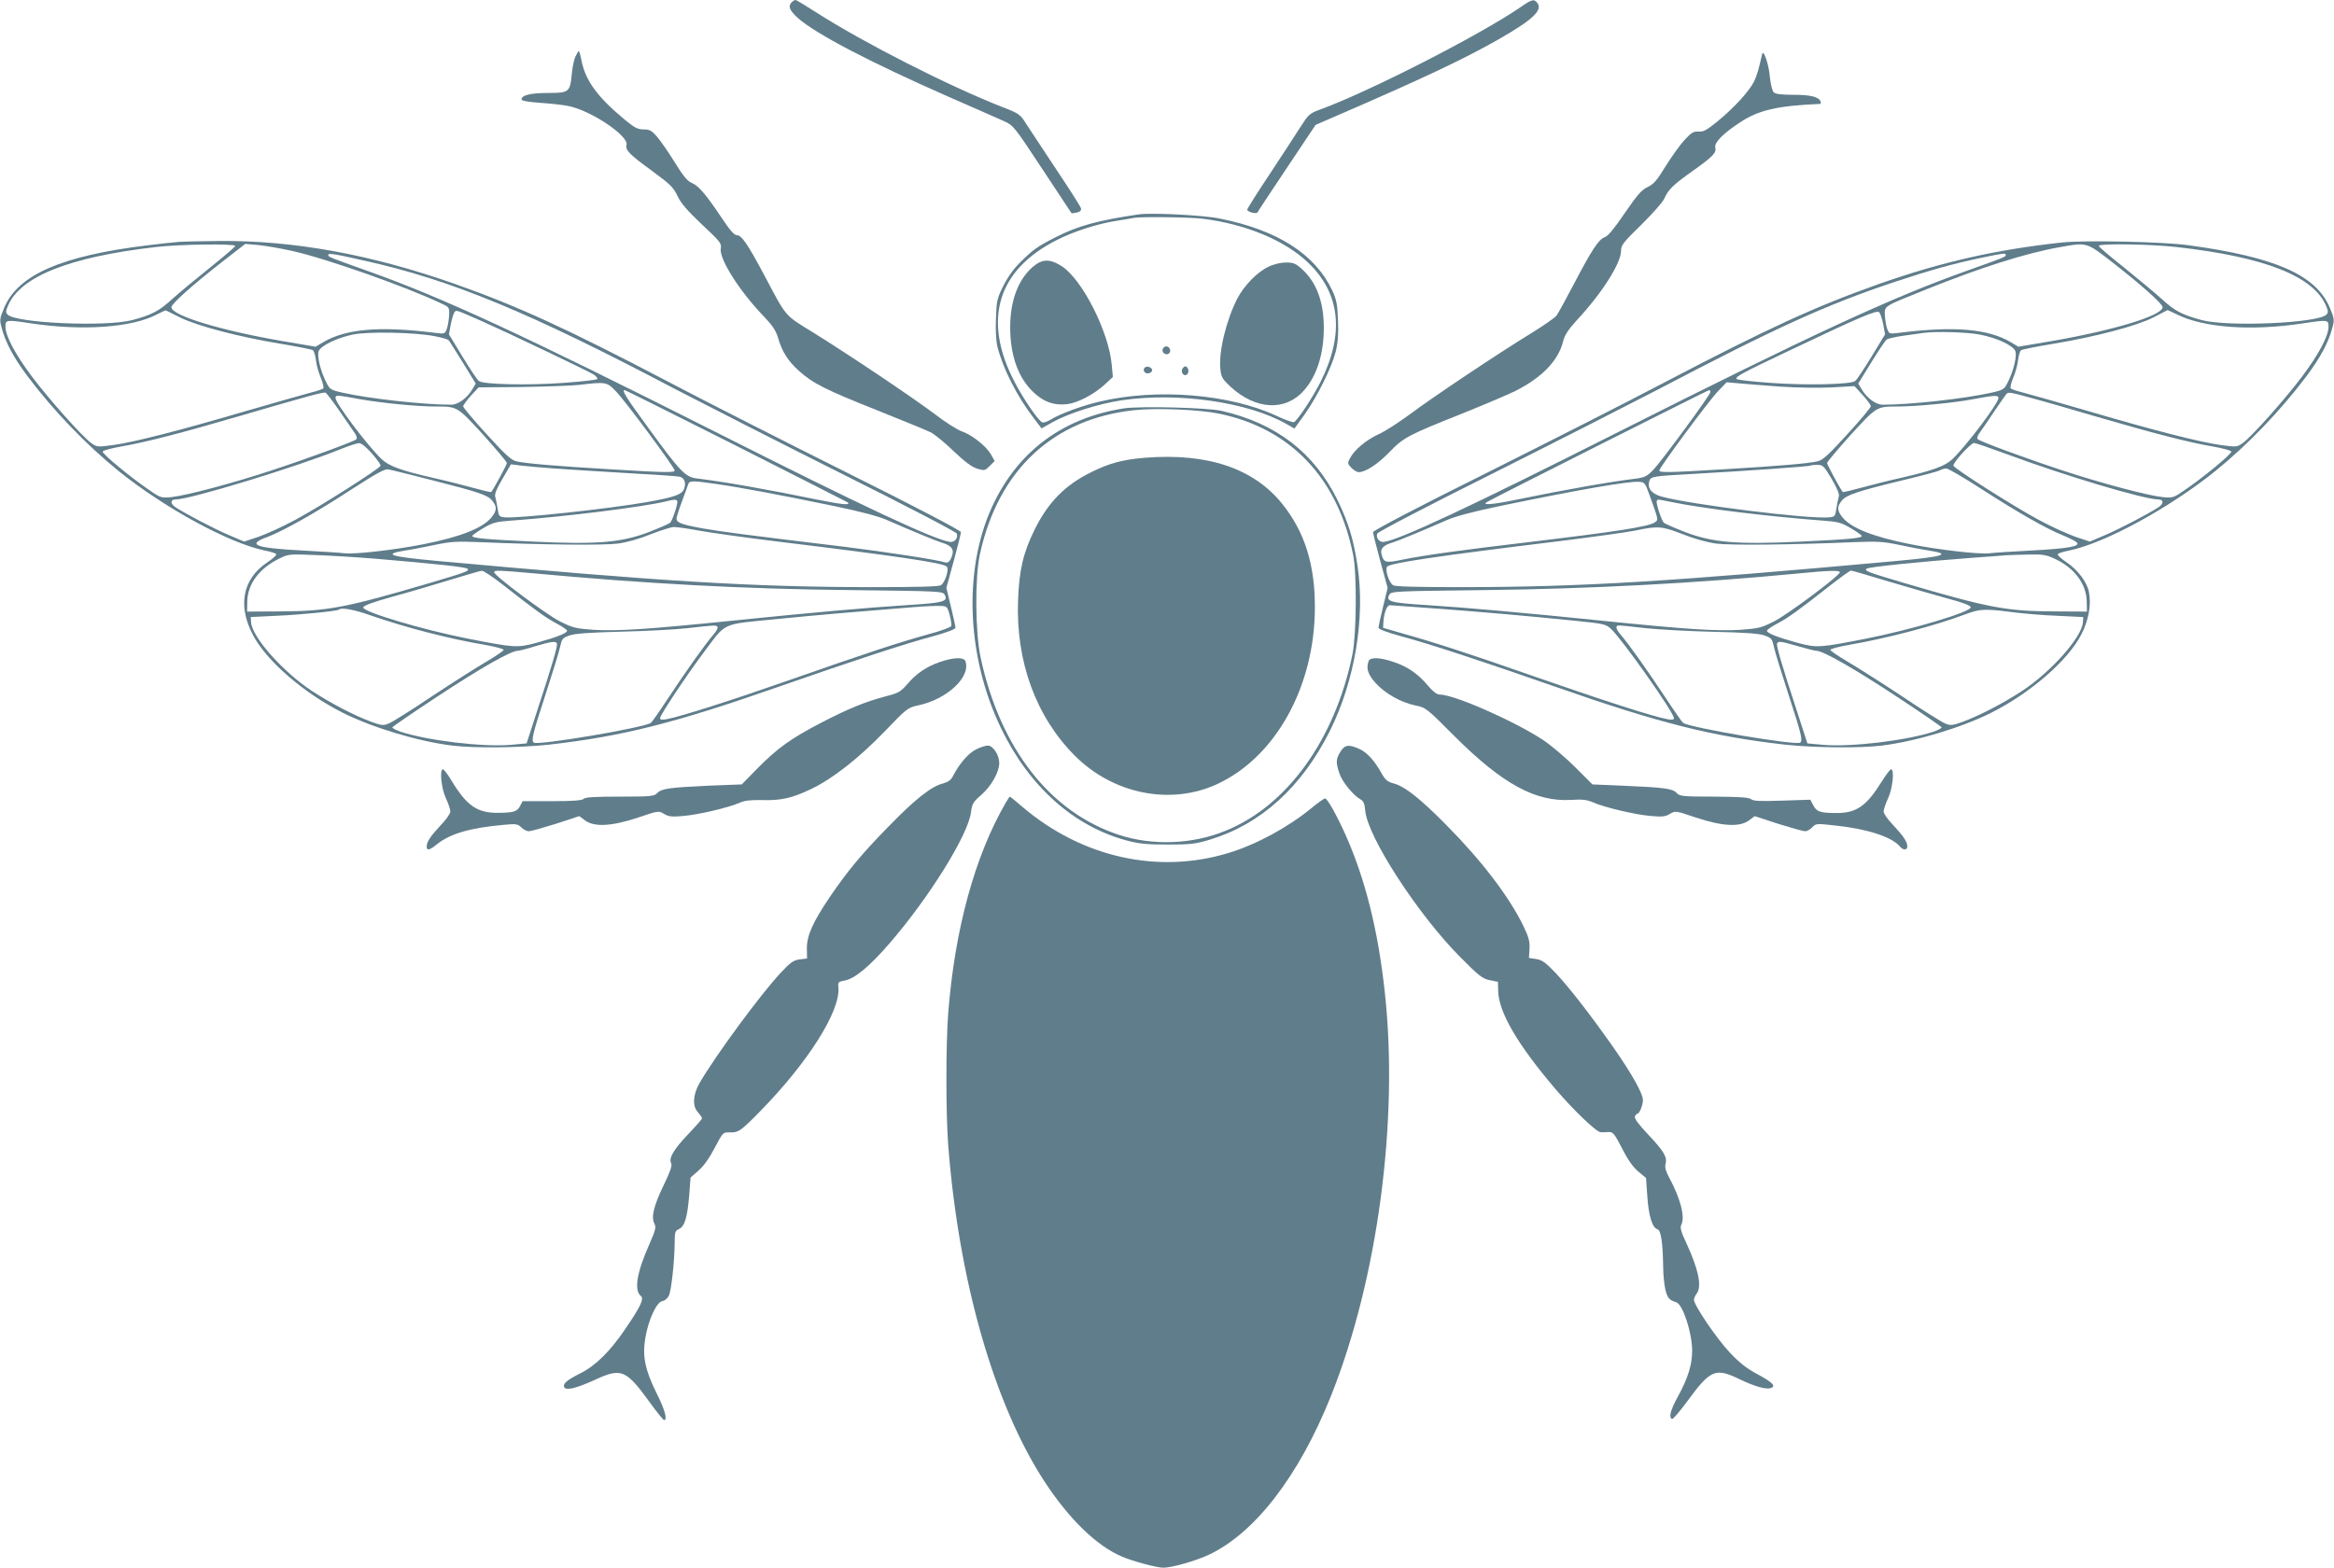
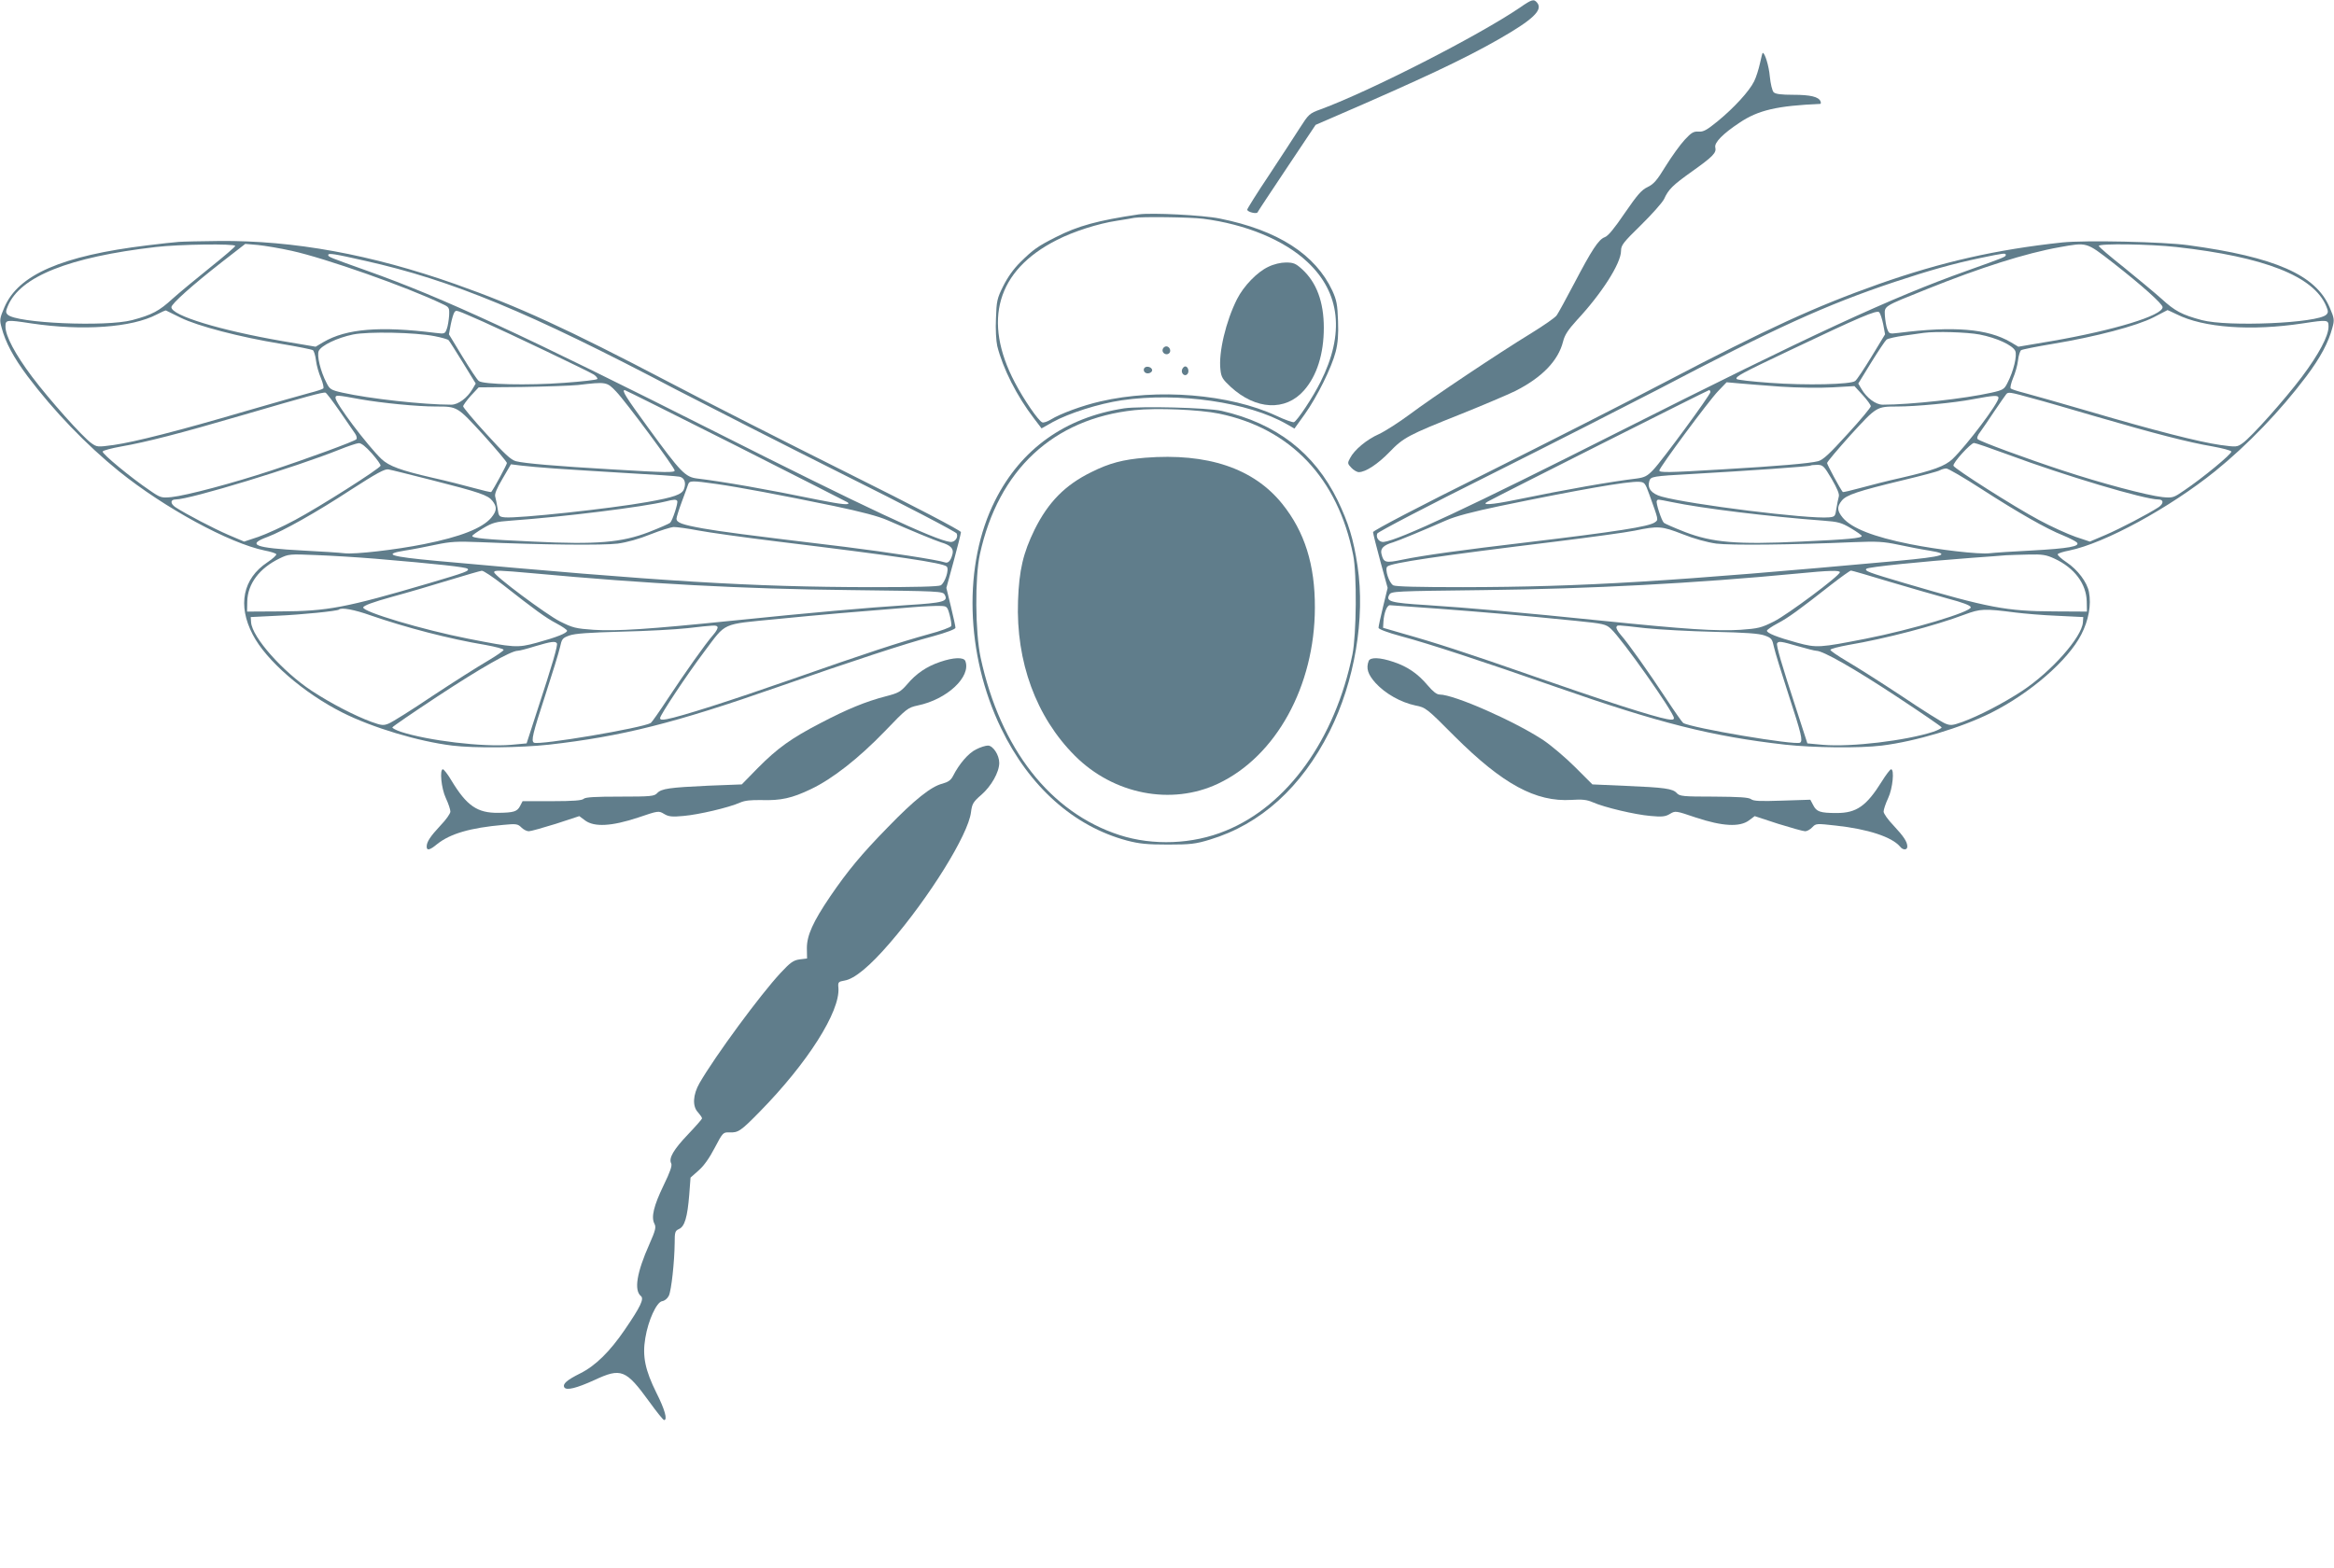
<svg xmlns="http://www.w3.org/2000/svg" version="1.0" width="1280pt" height="860pt" viewBox="0 0 1280 860" preserveAspectRatio="xMidYMid meet">
  <g transform="translate(0,860) scale(0.1,-0.1)" fill="#607d8b" stroke="none">
-     <path d="M4342 8588 c-22 -22 -12 -46 35 -88 99 -87 396 -242 823 -430 140 -61 278 -122 307 -135 51 -23 56 -30 209 -262 87 -131 159 -240 160 -242 2 -2 15 0 30 3 18 5 25 12 22 24 -3 10 -63 105 -135 212 -71 107 -145 220 -165 250 -33 53 -38 57 -134 94 -291 114 -757 351 -1016 517 -59 38 -111 69 -115 69 -5 0 -14 -5 -21 -12z" />
    <path d="M8335 8558 c-227 -154 -817 -456 -1093 -558 -61 -22 -65 -26 -115 -104 -28 -45 -105 -161 -169 -259 -65 -97 -118 -182 -118 -187 0 -13 53 -26 57 -14 2 5 75 115 161 244 l157 235 90 39 c495 214 722 321 913 430 189 108 245 161 212 201 -18 22 -29 19 -95 -27z" />
-     <path d="M3155 8288 c-8 -18 -17 -63 -20 -101 -9 -92 -16 -97 -130 -97 -94 0 -145 -12 -145 -35 0 -8 33 -14 102 -19 56 -4 124 -11 152 -17 122 -22 335 -164 322 -214 -7 -29 13 -50 146 -147 94 -69 112 -87 134 -134 19 -40 54 -80 134 -156 99 -92 108 -104 103 -130 -11 -56 101 -234 238 -376 46 -48 64 -76 76 -115 21 -75 55 -128 114 -181 76 -69 148 -105 430 -217 140 -56 272 -110 294 -121 22 -12 79 -58 126 -104 61 -58 99 -86 128 -95 40 -12 43 -11 69 15 l27 27 -21 37 c-26 45 -104 107 -160 126 -23 8 -87 48 -143 91 -126 95 -478 331 -670 450 -162 100 -145 80 -272 320 -91 170 -122 215 -149 215 -13 0 -39 29 -81 93 -87 130 -127 177 -164 193 -25 10 -48 38 -93 111 -33 54 -77 117 -97 141 -31 36 -42 42 -75 42 -32 0 -50 9 -102 52 -149 123 -216 214 -238 321 -6 31 -13 57 -16 57 -2 0 -11 -15 -19 -32z" />
    <path d="M9652 8253 c-7 -32 -21 -77 -32 -99 -27 -55 -111 -146 -200 -219 -59 -48 -78 -59 -104 -57 -28 2 -40 -5 -77 -45 -25 -27 -71 -91 -104 -144 -48 -79 -66 -99 -99 -115 -34 -16 -56 -42 -125 -142 -57 -84 -92 -127 -110 -133 -34 -12 -71 -69 -169 -256 -44 -84 -87 -162 -95 -173 -8 -12 -70 -55 -138 -97 -182 -111 -548 -356 -669 -447 -58 -43 -133 -91 -167 -107 -68 -30 -136 -87 -159 -132 -15 -27 -14 -31 7 -53 12 -13 31 -24 41 -24 37 0 104 44 168 110 77 80 102 93 393 209 122 49 256 106 297 126 146 74 235 165 262 271 9 37 28 65 76 118 137 147 242 312 242 380 0 31 12 46 109 141 60 59 117 123 127 143 24 53 47 76 154 152 115 82 134 102 127 131 -7 26 42 76 133 136 102 69 208 93 442 103 4 0 5 6 2 14 -10 25 -55 36 -149 36 -67 0 -98 4 -108 14 -8 8 -17 46 -21 86 -5 58 -27 130 -39 130 -2 0 -8 -26 -15 -57z" />
    <path d="M6245 7424 c-223 -33 -334 -63 -455 -125 -99 -50 -124 -68 -193 -136 -38 -37 -71 -84 -95 -132 -34 -68 -37 -83 -40 -178 -3 -59 1 -124 7 -151 31 -124 108 -276 202 -398 l41 -54 62 35 c87 48 253 101 377 119 311 46 696 -10 906 -131 l42 -24 56 78 c69 97 148 257 170 343 12 47 16 95 13 170 -3 89 -8 114 -31 165 -93 199 -298 332 -617 396 -92 19 -374 33 -445 23z m353 -24 c234 -30 445 -117 573 -238 180 -169 204 -393 71 -657 -41 -83 -128 -214 -146 -221 -6 -2 -50 13 -96 35 -256 119 -652 152 -965 79 -97 -22 -220 -67 -273 -100 -18 -11 -39 -18 -46 -15 -21 8 -100 123 -150 218 -179 340 -99 616 229 782 91 47 229 91 330 106 44 7 87 14 95 16 38 7 304 4 378 -5z" />
-     <path d="M5664 7136 c-80 -69 -124 -185 -124 -331 0 -155 44 -279 129 -358 56 -53 112 -72 184 -64 58 7 147 54 206 108 l44 41 -6 66 c-16 181 -160 466 -273 541 -65 42 -108 42 -160 -3z" />
    <path d="M6955 7136 c-60 -28 -134 -104 -171 -177 -61 -121 -102 -293 -91 -386 4 -42 12 -54 56 -95 138 -127 301 -135 402 -20 71 80 109 201 109 344 0 142 -40 249 -119 321 -35 32 -48 37 -89 37 -28 0 -67 -9 -97 -24z" />
-     <path d="M6377 6686 c-8 -19 15 -37 32 -26 17 10 7 40 -13 40 -7 0 -16 -6 -19 -14z" />
+     <path d="M6377 6686 c-8 -19 15 -37 32 -26 17 10 7 40 -13 40 -7 0 -16 -6 -19 -14" />
    <path d="M6275 6580 c-4 -7 -3 -16 3 -22 14 -14 45 -2 40 15 -6 16 -34 21 -43 7z" />
    <path d="M6483 6574 c-8 -21 13 -42 28 -27 13 13 5 43 -11 43 -6 0 -13 -7 -17 -16z" />
    <path d="M980 7273 c-25 -2 -103 -10 -173 -19 -468 -57 -707 -161 -783 -340 -26 -61 -27 -69 -15 -112 21 -80 65 -163 143 -267 143 -190 321 -375 500 -520 251 -202 605 -395 800 -435 32 -6 60 -15 63 -20 3 -5 -19 -25 -49 -45 -134 -89 -164 -235 -80 -396 73 -142 279 -321 494 -429 164 -82 413 -157 600 -180 122 -15 373 -12 530 5 399 45 690 118 1255 316 410 143 698 238 853 279 73 20 122 39 122 46 0 7 -11 59 -25 116 l-25 103 40 146 c22 81 40 153 40 160 0 8 -255 142 -617 322 -340 170 -782 394 -981 499 -571 299 -827 416 -1176 540 -460 162 -885 240 -1296 236 -96 -1 -195 -3 -220 -5z m310 -22 c0 -5 -62 -58 -137 -118 -76 -61 -169 -138 -207 -172 -73 -67 -112 -88 -221 -117 -143 -38 -636 -17 -683 30 -11 11 -11 19 1 47 67 162 336 269 812 324 128 15 435 19 435 6z m310 -27 c186 -41 632 -198 825 -291 39 -18 40 -20 38 -65 -2 -25 -7 -58 -13 -73 -10 -27 -12 -27 -63 -21 -302 38 -488 23 -614 -51 l-42 -25 -183 31 c-341 59 -608 140 -608 186 0 18 115 121 275 246 l130 101 70 -6 c39 -4 122 -18 185 -32z m404 -55 c474 -106 897 -281 1704 -706 162 -84 572 -293 913 -464 341 -170 623 -317 626 -326 9 -23 -11 -48 -35 -46 -83 9 -483 197 -1287 603 -1059 534 -1497 737 -1910 884 -208 74 -215 77 -215 87 0 12 32 7 204 -32z m-1013 -312 c94 -46 323 -106 549 -143 91 -15 170 -31 176 -35 6 -5 14 -30 17 -57 3 -26 15 -69 27 -96 11 -27 17 -53 13 -57 -4 -4 -37 -15 -73 -24 -36 -9 -195 -55 -355 -101 -364 -107 -604 -168 -721 -185 -89 -12 -92 -12 -123 10 -49 35 -230 238 -325 364 -93 124 -146 224 -146 275 0 38 3 39 141 18 282 -42 552 -23 689 49 25 13 47 23 50 22 3 -1 39 -19 81 -40z m1659 -22 c135 -60 581 -273 607 -290 13 -9 21 -20 19 -24 -3 -5 -85 -14 -181 -21 -200 -15 -447 -9 -469 10 -9 6 -49 67 -90 134 l-74 122 10 54 c6 30 15 60 20 67 11 14 5 15 158 -52z m-267 -79 c37 -7 72 -17 77 -22 5 -5 40 -61 79 -124 l70 -114 -17 -29 c-29 -50 -79 -87 -117 -87 -154 0 -450 33 -597 66 -63 14 -70 19 -87 53 -34 65 -54 151 -43 176 14 30 101 72 188 90 83 17 341 12 447 -9z m996 -304 c50 -51 321 -417 321 -433 0 -12 -45 -12 -342 6 -311 18 -482 33 -529 45 -28 8 -62 40 -162 150 -70 76 -127 145 -127 151 0 6 19 32 42 58 l43 46 235 2 c129 2 269 7 310 11 154 18 158 18 209 -36z m660 -298 c333 -169 608 -308 610 -310 19 -17 -31 -12 -161 14 -282 58 -522 100 -664 117 -66 8 -90 33 -268 277 -124 170 -148 208 -130 208 4 0 279 -138 613 -306z m-2176 190 c37 -54 75 -109 84 -122 9 -13 12 -27 7 -32 -13 -12 -265 -105 -469 -172 -206 -68 -461 -136 -545 -145 -55 -5 -60 -4 -119 37 -101 68 -262 201 -258 213 2 6 48 18 103 28 133 23 321 71 669 173 346 101 437 126 450 122 5 -1 40 -47 78 -102z m112 66 c120 -21 312 -40 416 -40 118 0 116 1 259 -155 71 -79 130 -149 130 -155 0 -9 -72 -142 -86 -159 -2 -2 -45 8 -96 22 -51 14 -152 40 -225 56 -174 40 -240 64 -281 103 -78 75 -252 306 -252 335 0 17 5 17 135 -7z m64 -297 c28 -32 50 -62 48 -68 -5 -16 -333 -225 -468 -297 -68 -37 -159 -78 -202 -93 l-78 -26 -87 37 c-79 34 -232 114 -289 151 -30 20 -30 43 0 43 79 0 661 178 897 273 47 19 95 35 107 36 14 1 38 -18 72 -56z m1001 -83 c69 -5 247 -16 395 -25 149 -8 280 -17 292 -20 27 -6 37 -34 24 -68 -11 -30 -55 -45 -201 -71 -200 -36 -710 -91 -781 -84 -32 3 -34 6 -40 48 -4 25 -10 54 -13 65 -5 14 8 45 40 99 l46 79 56 -7 c32 -4 113 -11 182 -16z m-675 -63 c267 -68 310 -83 335 -114 27 -34 25 -55 -6 -93 -49 -58 -169 -105 -369 -145 -155 -31 -379 -57 -436 -50 -24 3 -127 10 -229 15 -264 14 -310 32 -192 75 83 31 270 136 456 258 141 91 187 116 206 112 14 -2 120 -29 235 -58z m1564 -22 c127 -18 350 -60 646 -121 152 -32 243 -56 295 -79 118 -52 263 -112 290 -120 52 -15 71 -34 64 -63 -9 -37 -24 -54 -42 -47 -35 13 -313 56 -547 85 -572 69 -675 83 -779 101 -117 21 -146 32 -146 54 0 7 13 49 29 92 16 43 32 86 35 96 7 21 21 21 155 2z m-215 -93 c6 -10 -26 -108 -39 -120 -6 -5 -58 -28 -117 -51 -149 -57 -284 -69 -633 -52 -266 12 -335 19 -335 31 0 4 27 23 59 42 52 31 70 36 153 42 293 21 724 75 848 105 47 12 58 12 64 3z m115 -162 c58 -11 251 -38 430 -60 665 -81 913 -118 933 -138 15 -15 -10 -90 -33 -103 -14 -7 -138 -10 -382 -10 -656 1 -1141 31 -2381 144 -261 24 -299 37 -174 57 40 6 116 21 168 32 81 17 116 19 240 14 349 -15 677 -18 758 -8 51 7 119 26 180 51 53 21 111 39 127 40 17 0 77 -8 134 -19z m-1770 -155 c345 -29 496 -46 505 -55 12 -12 -7 -19 -213 -80 -456 -134 -554 -153 -816 -154 l-180 -1 1 55 c2 97 66 183 178 237 49 24 56 24 200 18 82 -3 228 -12 325 -20z m698 -142 c177 -139 236 -182 295 -213 32 -17 58 -35 58 -40 0 -13 -57 -36 -167 -66 -106 -29 -124 -27 -374 22 -250 49 -582 148 -577 172 2 10 53 29 158 58 85 23 227 65 315 92 88 27 168 50 177 51 9 1 61 -34 115 -76z m168 62 c618 -57 1150 -86 1738 -92 493 -6 508 -6 518 -26 20 -36 -6 -44 -201 -56 -231 -15 -526 -41 -965 -86 -460 -47 -630 -58 -759 -50 -99 7 -115 11 -185 46 -75 38 -361 251 -361 270 0 12 26 11 215 -6z m2283 -228 c7 -27 11 -54 9 -61 -3 -7 -59 -28 -124 -45 -162 -45 -337 -102 -750 -247 -340 -119 -610 -205 -686 -219 -27 -5 -37 -4 -37 6 0 16 146 236 243 365 122 162 89 148 397 178 240 24 432 40 745 65 61 5 128 8 150 7 38 -1 40 -2 53 -49z m-3175 -3 c194 -67 431 -129 630 -162 54 -10 98 -21 99 -27 0 -5 -41 -33 -90 -62 -50 -29 -184 -114 -299 -190 -114 -77 -223 -145 -241 -152 -29 -12 -39 -11 -95 9 -92 34 -220 100 -327 170 -159 105 -327 294 -333 376 l-2 29 141 7 c139 6 335 26 343 34 13 13 84 0 174 -32z m1902 -63 c3 -6 -7 -25 -23 -43 -44 -50 -156 -209 -249 -350 -46 -70 -88 -130 -94 -134 -44 -27 -615 -124 -641 -108 -16 10 -7 48 62 259 38 117 75 236 81 264 10 46 13 51 52 65 31 11 109 16 287 21 135 3 297 12 360 19 150 17 158 18 165 7z m-881 -90 c6 -10 -22 -108 -109 -373 l-57 -176 -87 -8 c-153 -13 -454 23 -604 72 -26 9 -47 20 -45 24 2 5 113 81 248 170 232 153 402 250 439 250 9 0 52 11 96 25 88 26 111 29 119 16z" />
    <path d="M11310 7270 c-363 -39 -662 -107 -1006 -228 -349 -124 -605 -241 -1176 -540 -199 -105 -641 -329 -980 -499 -363 -180 -618 -314 -618 -322 0 -7 18 -79 40 -160 l40 -146 -25 -103 c-14 -57 -25 -109 -25 -116 0 -7 49 -26 123 -46 154 -41 442 -136 852 -279 565 -198 856 -271 1255 -316 157 -17 408 -20 530 -5 187 23 436 98 600 180 215 108 421 287 494 429 40 78 56 162 42 234 -10 53 -62 122 -122 162 -30 20 -52 40 -49 45 3 5 31 14 63 20 195 40 549 233 800 435 179 145 357 330 500 520 78 104 122 187 143 267 12 43 11 51 -15 112 -76 178 -298 276 -776 341 -136 19 -566 28 -690 15z m276 -110 c159 -124 274 -227 274 -245 0 -46 -267 -127 -608 -186 l-183 -31 -42 25 c-126 74 -312 89 -614 51 -51 -6 -53 -6 -63 21 -6 15 -11 48 -13 73 -2 55 -14 48 233 147 291 117 539 196 725 229 152 27 145 29 291 -84z m349 85 c484 -54 754 -160 822 -324 12 -28 12 -36 1 -47 -47 -47 -540 -68 -683 -30 -109 29 -148 50 -221 117 -38 34 -131 111 -206 172 -76 60 -138 113 -138 118 0 14 282 10 425 -6z m-935 -44 c0 -10 -8 -13 -215 -87 -413 -147 -851 -350 -1910 -884 -804 -406 -1204 -594 -1287 -603 -24 -2 -44 23 -35 46 3 9 285 156 626 326 341 171 751 380 913 464 640 336 922 465 1300 591 191 63 313 98 470 131 130 27 138 28 138 16z m-672 -381 l10 -54 -74 -122 c-41 -67 -81 -128 -90 -134 -22 -19 -269 -25 -469 -10 -96 7 -178 16 -181 21 -8 13 28 32 287 155 389 185 482 225 495 211 6 -7 16 -37 22 -67z m1609 56 c147 -74 409 -93 692 -50 138 21 141 20 141 -18 0 -51 -53 -151 -146 -275 -95 -126 -276 -329 -325 -364 -31 -22 -34 -22 -123 -10 -117 17 -357 78 -721 185 -159 46 -319 92 -355 101 -36 9 -69 20 -73 24 -4 4 2 30 13 57 12 27 24 70 27 96 3 27 11 52 17 57 6 4 85 20 176 35 234 39 458 98 550 145 41 21 76 39 77 40 1 0 23 -10 50 -23z m-1081 -111 c93 -18 181 -58 196 -90 11 -25 -9 -111 -43 -176 -17 -34 -24 -39 -87 -53 -147 -33 -443 -66 -597 -66 -38 0 -88 37 -117 87 l-17 29 70 114 c39 63 77 120 85 127 8 6 52 16 97 22 45 6 93 13 107 15 67 9 237 4 306 -9z m-1091 -286 c89 -6 214 -8 283 -4 l122 7 45 -49 c24 -26 44 -54 45 -61 0 -7 -57 -76 -127 -152 -100 -110 -134 -142 -162 -150 -47 -12 -218 -27 -529 -45 -297 -18 -342 -18 -342 -6 0 16 271 382 322 435 l47 49 68 -6 c37 -4 140 -11 228 -18z m-385 -30 c0 -15 -265 -376 -313 -426 -33 -35 -48 -42 -91 -48 -142 -17 -382 -59 -664 -117 -136 -28 -194 -31 -152 -9 81 44 1207 611 1213 611 4 0 7 -5 7 -11z m1770 -35 c47 -12 202 -57 345 -99 319 -93 509 -142 639 -164 55 -10 101 -22 103 -28 4 -12 -157 -145 -258 -213 -59 -41 -64 -42 -119 -37 -84 9 -339 77 -545 145 -207 68 -456 160 -469 173 -6 5 -1 21 15 41 13 18 48 69 77 113 30 44 59 86 64 92 11 14 19 13 148 -23z m-190 3 c0 -29 -174 -260 -252 -335 -41 -39 -107 -63 -281 -103 -73 -16 -174 -42 -225 -56 -51 -14 -94 -24 -96 -22 -14 17 -86 150 -86 159 0 6 59 76 130 155 142 155 141 155 256 155 100 0 311 20 414 40 118 22 140 23 140 7z m53 -311 c312 -116 748 -246 824 -246 30 0 30 -23 0 -43 -57 -37 -210 -117 -289 -151 l-87 -37 -78 26 c-43 15 -134 56 -202 93 -135 72 -463 281 -468 297 -5 15 95 125 113 125 8 0 92 -29 187 -64z m-968 -133 c31 -54 44 -84 39 -98 -3 -11 -9 -40 -13 -65 -6 -42 -8 -45 -40 -48 -109 -11 -766 71 -919 114 -56 16 -79 46 -67 85 8 25 16 27 235 39 300 17 644 41 649 46 2 2 19 4 37 4 31 0 37 -6 79 -77z m824 -57 c197 -127 354 -217 445 -253 34 -14 67 -31 75 -38 23 -22 -45 -34 -249 -45 -102 -5 -205 -12 -229 -15 -57 -7 -281 19 -436 50 -200 40 -320 87 -369 145 -31 38 -33 59 -6 93 25 32 89 53 333 112 104 25 196 49 205 55 9 5 25 10 36 10 10 0 98 -51 195 -114z m-1823 -31 c50 -139 50 -136 30 -150 -32 -24 -216 -52 -701 -110 -364 -43 -566 -71 -683 -95 -95 -20 -104 -17 -116 32 -7 29 12 48 64 63 27 8 172 68 290 120 52 23 143 47 295 79 435 90 700 136 763 133 31 -2 34 -5 58 -72z m121 -39 c168 -35 536 -80 831 -102 83 -6 101 -11 153 -42 32 -19 59 -38 59 -42 0 -12 -69 -19 -335 -31 -349 -17 -484 -5 -633 52 -59 23 -111 46 -117 51 -13 12 -45 110 -39 120 6 10 1 10 81 -6z m60 -176 c62 -25 135 -45 185 -52 81 -10 408 -7 758 8 124 5 159 3 240 -14 52 -11 128 -26 168 -32 125 -20 87 -33 -174 -57 -1240 -113 -1725 -143 -2381 -144 -244 0 -368 3 -382 10 -23 13 -48 88 -33 103 20 20 277 58 932 138 184 23 376 49 425 59 130 27 148 25 262 -19z m2039 -134 c111 -51 176 -139 178 -236 l1 -55 -180 1 c-262 1 -360 20 -816 154 -206 61 -225 68 -213 80 10 10 299 39 579 60 83 6 166 12 185 14 19 1 76 3 125 4 76 2 98 -2 141 -22z m-1176 -75 c0 -19 -286 -232 -361 -270 -70 -35 -86 -39 -185 -46 -129 -8 -299 3 -759 50 -439 45 -734 71 -965 86 -195 12 -221 20 -201 56 10 20 26 20 523 26 588 7 1153 37 1718 91 171 17 230 18 230 7z m268 -51 c108 -32 253 -74 322 -93 84 -22 126 -38 128 -48 5 -25 -326 -124 -577 -173 -250 -49 -268 -51 -374 -22 -110 30 -167 53 -167 66 0 5 26 23 58 40 59 31 118 74 295 213 54 42 103 77 108 77 5 0 99 -27 207 -60z m-2458 -150 c260 -20 426 -34 745 -66 148 -15 162 -18 189 -43 60 -54 346 -460 346 -490 0 -10 -10 -11 -37 -6 -77 14 -344 100 -714 229 -386 135 -559 191 -744 243 l-100 29 2 35 c3 46 19 89 35 89 7 0 132 -9 278 -20z m3152 -20 c48 -6 152 -15 230 -18 l143 -7 -2 -29 c-6 -82 -174 -271 -333 -376 -107 -70 -235 -136 -327 -170 -56 -20 -66 -21 -95 -9 -18 7 -127 75 -241 152 -115 76 -249 161 -299 190 -49 29 -90 57 -90 62 1 6 45 17 99 27 202 34 474 105 638 167 87 32 106 33 277 11z m-2027 -86 c77 -8 246 -17 375 -20 172 -4 246 -9 277 -20 39 -14 42 -19 52 -65 6 -28 43 -147 81 -264 69 -211 78 -249 62 -259 -26 -16 -597 81 -641 108 -6 4 -48 64 -94 134 -93 141 -205 300 -249 350 -16 18 -26 37 -23 43 7 11 -8 12 160 -7z m836 -99 c46 -13 91 -25 100 -25 37 0 207 -97 439 -250 135 -89 246 -165 248 -170 2 -4 -19 -15 -45 -24 -150 -49 -451 -85 -604 -72 l-87 8 -57 176 c-87 265 -115 363 -109 373 8 13 22 11 115 -16z" />
    <path d="M6165 6360 c-324 -50 -566 -223 -708 -506 -176 -349 -163 -843 33 -1249 155 -321 399 -538 690 -616 69 -18 111 -22 225 -22 123 0 151 3 230 27 278 84 502 286 657 594 137 273 196 620 153 907 -22 148 -50 237 -109 360 -128 261 -336 422 -636 491 -78 18 -444 27 -535 14z m520 -29 c393 -81 652 -354 736 -776 21 -105 18 -435 -4 -545 -95 -465 -357 -830 -695 -967 -181 -75 -399 -83 -582 -24 -380 123 -654 474 -762 973 -30 141 -32 440 -4 568 101 462 402 743 848 790 120 13 357 3 463 -19z" />
    <path d="M6280 6089 c-121 -10 -195 -29 -295 -79 -143 -70 -236 -164 -311 -315 -63 -129 -85 -222 -91 -391 -12 -334 99 -637 312 -850 212 -212 529 -274 785 -153 318 150 530 535 531 965 1 236 -56 417 -179 570 -157 195 -409 280 -752 253z" />
    <path d="M5156 4969 c-74 -25 -132 -64 -182 -124 -35 -40 -47 -47 -117 -65 -108 -28 -211 -70 -356 -146 -162 -84 -237 -138 -345 -247 l-88 -90 -182 -7 c-215 -10 -259 -16 -282 -41 -16 -17 -34 -19 -204 -19 -135 0 -189 -3 -199 -12 -8 -9 -58 -13 -174 -13 l-161 0 -13 -25 c-16 -32 -34 -38 -121 -39 -114 -1 -172 38 -256 177 -20 34 -42 62 -47 62 -19 0 -9 -105 16 -158 14 -30 25 -63 25 -74 0 -11 -24 -45 -54 -76 -56 -60 -76 -90 -76 -116 0 -24 17 -20 58 14 72 57 181 89 363 105 70 7 79 5 98 -14 12 -12 30 -21 41 -21 11 0 78 19 149 41 l128 42 32 -24 c51 -37 145 -32 290 16 112 38 113 38 143 20 25 -15 44 -17 107 -11 82 7 249 46 309 73 27 12 60 15 120 14 104 -3 165 10 269 60 118 56 261 168 405 317 120 125 126 130 181 142 161 33 294 158 261 244 -9 22 -65 20 -138 -5z" />
    <path d="M7506 4974 c-15 -40 -5 -73 38 -121 53 -58 138 -106 218 -123 57 -11 62 -15 215 -169 264 -263 445 -361 641 -349 59 4 85 1 117 -13 63 -28 232 -68 316 -75 63 -6 82 -4 107 11 30 18 31 18 143 -20 145 -48 239 -53 290 -16 l32 24 128 -42 c71 -22 138 -41 149 -41 10 0 28 10 39 22 20 21 23 21 130 9 175 -19 306 -62 351 -115 16 -21 40 -20 40 0 0 26 -20 56 -76 116 -30 31 -54 65 -54 76 0 11 11 44 25 74 25 53 35 158 16 158 -5 0 -28 -30 -51 -67 -84 -135 -139 -173 -247 -173 -91 0 -111 7 -129 43 l-16 30 -154 -5 c-119 -4 -157 -3 -171 8 -14 10 -64 13 -204 14 -169 0 -187 2 -203 19 -22 25 -67 31 -282 40 l-181 8 -94 94 c-52 52 -130 118 -174 148 -159 105 -490 251 -570 251 -16 0 -37 17 -65 50 -54 64 -110 103 -188 129 -74 25 -127 27 -136 5z" />
    <path d="M5353 4489 c-42 -20 -93 -80 -126 -145 -12 -24 -27 -34 -59 -43 -61 -15 -154 -89 -298 -238 -145 -148 -221 -240 -316 -379 -95 -140 -129 -215 -129 -285 l1 -57 -41 -5 c-34 -5 -50 -16 -104 -74 -111 -119 -359 -456 -445 -605 -36 -63 -40 -127 -8 -160 12 -14 22 -28 22 -33 0 -4 -34 -43 -76 -87 -81 -85 -108 -132 -93 -160 6 -12 -5 -45 -42 -121 -54 -112 -69 -174 -50 -210 10 -19 6 -36 -28 -113 -69 -155 -85 -252 -46 -284 18 -15 -2 -58 -89 -185 -82 -120 -160 -197 -244 -239 -74 -37 -98 -58 -87 -77 12 -18 67 -4 164 40 148 69 173 59 303 -120 39 -54 75 -99 80 -99 20 0 4 58 -42 149 -62 125 -78 201 -61 301 16 98 62 197 92 202 14 2 29 14 37 30 14 29 31 187 32 289 0 60 2 67 24 77 31 14 46 65 56 189 l7 93 44 39 c29 25 60 69 89 125 44 84 46 85 80 84 49 -2 62 7 167 114 262 267 441 549 431 679 -3 31 -1 34 34 40 54 9 138 78 248 206 216 250 430 594 445 717 6 47 12 57 57 96 54 47 98 124 98 175 0 43 -34 95 -62 95 -13 0 -42 -9 -65 -21z" />
-     <path d="M7351 4476 c-25 -40 -26 -58 -5 -120 16 -47 78 -122 118 -143 14 -8 20 -24 23 -59 11 -142 290 -573 522 -805 102 -103 121 -118 161 -126 l45 -9 1 -49 c3 -119 108 -297 315 -540 96 -112 223 -235 247 -236 9 -1 29 0 44 1 24 1 31 -8 74 -90 31 -62 60 -103 89 -127 l42 -35 7 -99 c7 -107 27 -174 55 -182 20 -5 30 -71 32 -206 0 -42 6 -98 12 -125 12 -47 21 -58 60 -70 36 -11 87 -168 87 -266 0 -75 -22 -148 -76 -247 -43 -79 -53 -116 -35 -127 5 -4 43 41 85 98 126 172 153 184 284 121 85 -41 146 -58 172 -50 32 10 13 31 -71 76 -60 32 -100 63 -154 121 -73 78 -195 258 -195 288 0 8 7 24 15 34 29 39 11 129 -56 275 -30 63 -36 87 -29 101 23 42 -4 146 -66 260 -18 33 -25 57 -20 74 10 39 -7 68 -93 160 -54 57 -79 90 -75 101 3 8 9 15 13 15 12 0 31 48 31 75 0 36 -60 143 -161 288 -128 182 -242 329 -319 411 -53 55 -73 70 -105 75 l-40 6 3 50 c2 40 -4 64 -32 122 -78 162 -228 359 -423 556 -146 148 -229 213 -289 229 -34 9 -47 20 -65 52 -39 71 -81 118 -123 137 -60 27 -81 24 -105 -15z" />
-     <path d="M5516 4197 c-170 -293 -280 -695 -316 -1156 -13 -173 -13 -548 0 -722 58 -748 253 -1426 530 -1849 135 -205 284 -350 423 -409 60 -26 191 -61 227 -61 45 0 177 37 247 70 254 118 497 433 673 874 255 640 371 1505 295 2208 -37 345 -108 627 -217 871 -48 107 -99 197 -111 197 -6 0 -40 -24 -76 -54 -128 -105 -302 -199 -453 -245 -387 -118 -804 -25 -1130 252 -36 31 -68 57 -70 57 -2 0 -11 -15 -22 -33z" />
  </g>
</svg>